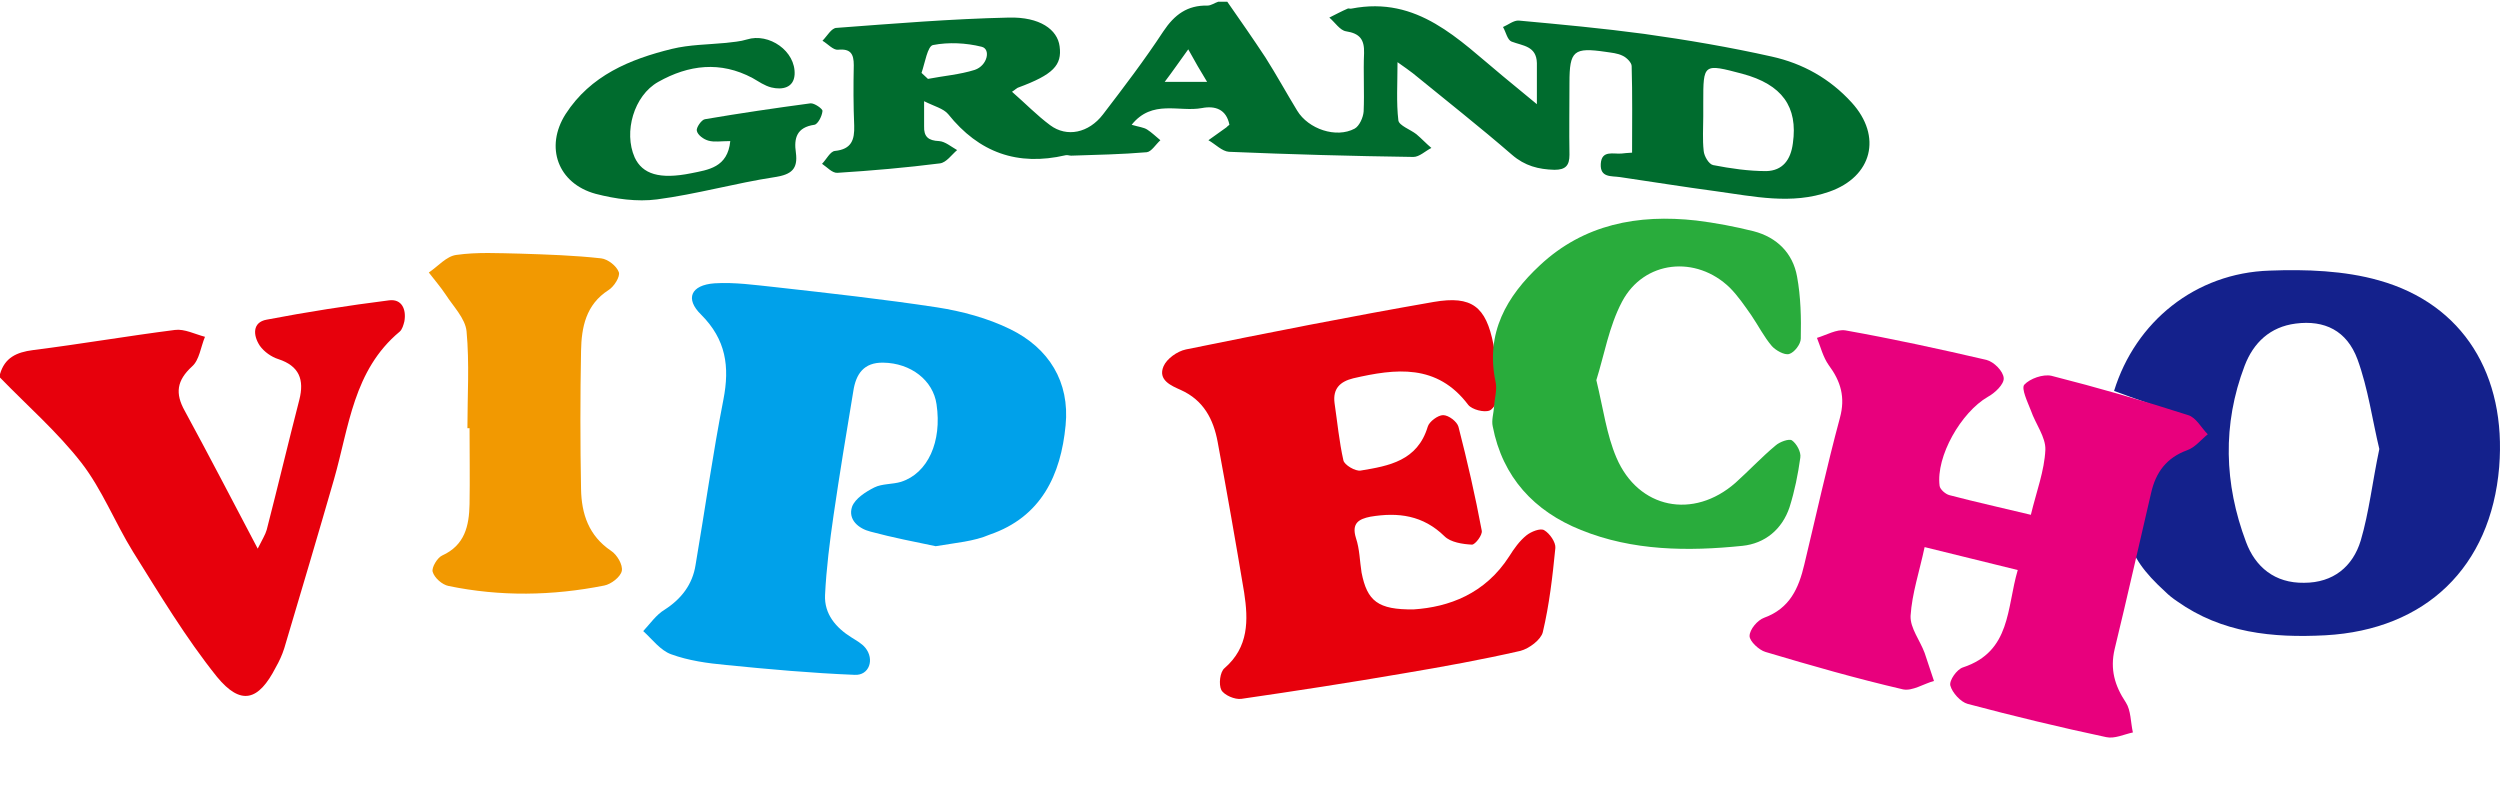
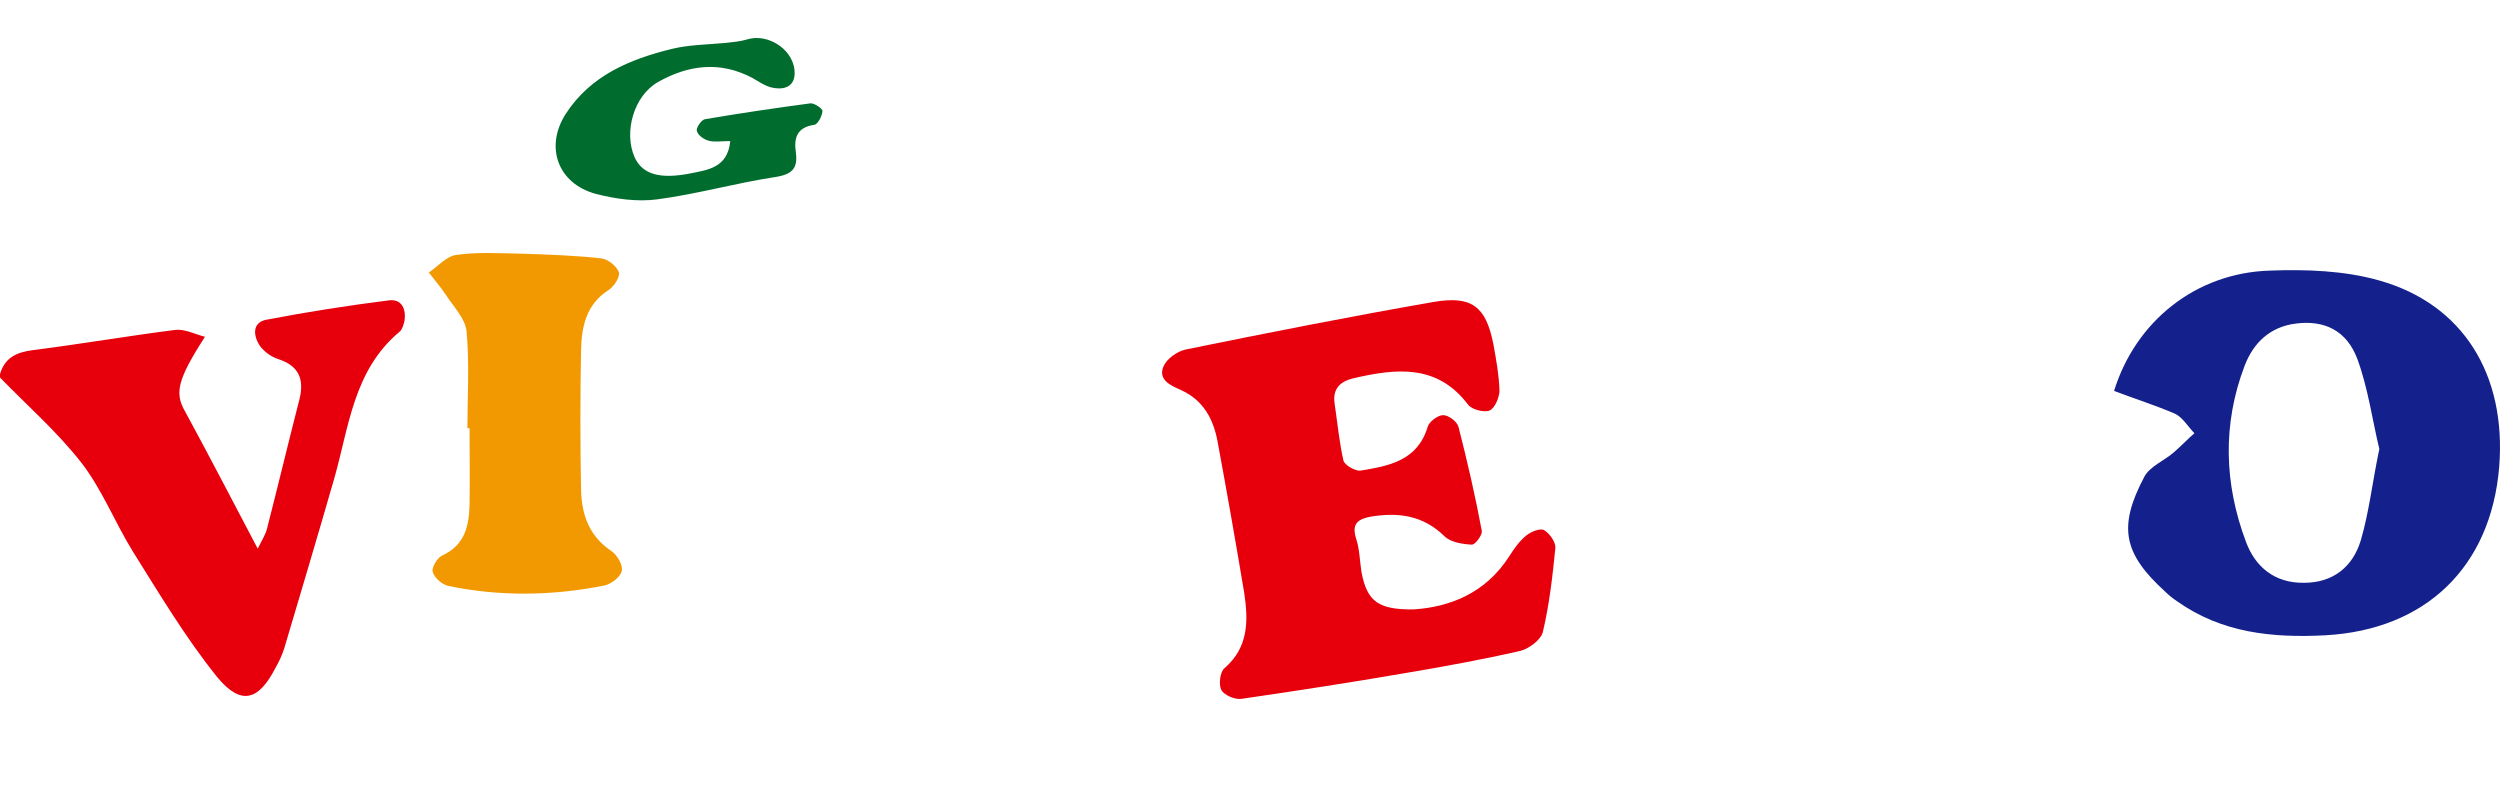
<svg xmlns="http://www.w3.org/2000/svg" width="300px" height="95px" viewBox="0 0 300 95" version="1.1">
  <title>vip_logo_c</title>
  <desc>Created with Sketch.</desc>
  <defs />
  <g id="Page-1" stroke="none" stroke-width="1" fill="none" fill-rule="evenodd">
    <g id="Group-3" fill-rule="nonzero">
-       <path d="M0,44.893 C0.566,42.938 1.955,42.269 3.962,42.011 C9.674,41.291 15.334,40.313 20.995,39.593 C22.127,39.439 23.413,40.108 24.597,40.416 C24.082,41.651 23.928,43.195 23.053,43.967 C21.201,45.665 20.995,47.209 22.178,49.318 C25.06,54.619 27.839,59.97 30.926,65.837 C31.492,64.704 31.852,64.138 32.007,63.572 C33.345,58.375 34.58,53.178 35.918,47.981 C36.535,45.562 35.918,43.915 33.396,43.092 C32.573,42.835 31.698,42.217 31.184,41.497 C30.36,40.262 30.257,38.667 32.007,38.358 C36.844,37.432 41.784,36.66 46.672,36.042 C48.216,35.837 48.782,37.123 48.525,38.564 C48.422,38.975 48.268,39.541 47.959,39.799 C42.401,44.43 41.887,51.222 40.086,57.5 C38.13,64.293 36.123,71.034 34.117,77.775 C33.859,78.598 33.499,79.37 33.087,80.09 C31.029,84.104 28.919,84.722 26.038,81.222 C22.281,76.54 19.142,71.291 15.952,66.197 C13.791,62.698 12.247,58.735 9.777,55.545 C6.895,51.84 3.293,48.701 0,45.305 C0,45.202 0,45.047 0,44.893 Z" id="Shape" fill="#E7000C" />
-       <path d="M112.281,65.543 C109.811,65.029 107.136,64.514 104.46,63.794 C103.019,63.433 101.732,62.353 102.247,60.809 C102.607,59.831 103.894,59.008 104.923,58.493 C105.849,58.03 107.084,58.133 108.113,57.824 C111.355,56.795 113.053,52.987 112.384,48.511 C111.973,45.629 109.297,43.571 106.003,43.519 C103.636,43.468 102.71,44.909 102.401,46.915 C101.578,51.855 100.755,56.847 100.034,61.787 C99.571,64.977 99.16,68.219 99.005,71.409 C98.902,73.674 100.292,75.32 102.196,76.504 C102.762,76.864 103.431,77.224 103.842,77.739 C104.974,79.128 104.305,81.083 102.556,80.981 C97.41,80.775 92.264,80.312 87.118,79.797 C84.906,79.591 82.642,79.282 80.532,78.511 C79.245,78.047 78.268,76.71 77.187,75.732 C78.01,74.857 78.731,73.776 79.76,73.159 C81.767,71.872 83.105,70.123 83.465,67.807 C84.597,61.169 85.523,54.531 86.81,47.945 C87.581,43.982 87.118,40.74 84.134,37.756 C82.178,35.852 82.899,34.205 85.729,33.999 C88.148,33.845 90.617,34.205 93.087,34.463 C99.52,35.183 106.003,35.903 112.436,36.881 C115.42,37.344 118.508,38.168 121.235,39.505 C125.866,41.77 128.388,45.835 127.873,51.032 C127.307,57.001 124.94,62.044 118.765,64.154 C116.861,64.977 114.7,65.132 112.281,65.543 Z" id="Shape" fill="#00A1EA" />
+       <path d="M0,44.893 C0.566,42.938 1.955,42.269 3.962,42.011 C9.674,41.291 15.334,40.313 20.995,39.593 C22.127,39.439 23.413,40.108 24.597,40.416 C21.201,45.665 20.995,47.209 22.178,49.318 C25.06,54.619 27.839,59.97 30.926,65.837 C31.492,64.704 31.852,64.138 32.007,63.572 C33.345,58.375 34.58,53.178 35.918,47.981 C36.535,45.562 35.918,43.915 33.396,43.092 C32.573,42.835 31.698,42.217 31.184,41.497 C30.36,40.262 30.257,38.667 32.007,38.358 C36.844,37.432 41.784,36.66 46.672,36.042 C48.216,35.837 48.782,37.123 48.525,38.564 C48.422,38.975 48.268,39.541 47.959,39.799 C42.401,44.43 41.887,51.222 40.086,57.5 C38.13,64.293 36.123,71.034 34.117,77.775 C33.859,78.598 33.499,79.37 33.087,80.09 C31.029,84.104 28.919,84.722 26.038,81.222 C22.281,76.54 19.142,71.291 15.952,66.197 C13.791,62.698 12.247,58.735 9.777,55.545 C6.895,51.84 3.293,48.701 0,45.305 C0,45.202 0,45.047 0,44.893 Z" id="Shape" fill="#E7000C" />
      <path d="M56.089,51.381 C56.089,47.521 56.346,43.611 55.986,39.751 C55.832,38.208 54.391,36.767 53.465,35.326 C52.847,34.4 52.127,33.576 51.458,32.702 C52.539,31.981 53.568,30.746 54.751,30.592 C57.273,30.232 59.846,30.386 62.419,30.437 C65.66,30.54 68.902,30.643 72.144,31.003 C72.967,31.106 73.997,31.93 74.254,32.65 C74.46,33.165 73.688,34.4 73.019,34.811 C70.292,36.561 69.777,39.288 69.726,42.118 C69.623,47.624 69.623,53.182 69.726,58.688 C69.777,61.672 70.652,64.297 73.328,66.098 C74.048,66.561 74.768,67.796 74.614,68.516 C74.46,69.237 73.328,70.111 72.504,70.266 C66.278,71.501 60.051,71.604 53.825,70.317 C53.053,70.163 52.127,69.34 51.921,68.619 C51.767,68.105 52.487,66.921 53.053,66.664 C55.78,65.429 56.295,63.113 56.346,60.489 C56.398,57.453 56.346,54.417 56.346,51.381 C56.295,51.381 56.192,51.381 56.089,51.381 Z" id="Shape" fill="#F29901" />
      <g id="Group" transform="translate(66.381, 0)" fill="#006C2E">
-         <path d="M80.892,0.206 C82.436,2.419 83.979,4.631 85.472,6.895 C86.81,9.005 87.993,11.166 89.28,13.276 C90.617,15.489 93.962,16.621 96.175,15.437 C96.741,15.129 97.204,14.099 97.256,13.379 C97.358,11.063 97.204,8.696 97.307,6.381 C97.358,4.734 96.792,4.014 95.146,3.756 C94.425,3.654 93.808,2.676 93.139,2.11 C93.859,1.75 94.631,1.338 95.352,1.029 C95.455,0.978 95.66,1.081 95.815,1.029 C103.739,-0.515 108.628,4.734 113.928,9.108 C115.111,10.086 116.295,11.063 118.045,12.504 C118.045,10.497 118.045,9.005 118.045,7.564 C117.993,5.506 116.346,5.506 115.009,4.991 C114.494,4.786 114.34,3.859 113.979,3.242 C114.597,2.985 115.266,2.419 115.883,2.47 C120.926,2.933 125.918,3.396 130.909,4.065 C136.055,4.786 141.201,5.66 146.244,6.792 C149.949,7.616 153.19,9.417 155.815,12.298 C159.52,16.364 158.285,21.201 153.139,23.002 C148.611,24.597 144.082,23.568 139.554,22.95 C135.695,22.436 131.887,21.818 128.027,21.252 C126.998,21.098 125.609,21.355 125.712,19.657 C125.815,17.959 127.256,18.525 128.233,18.422 C128.542,18.37 128.851,18.37 129.468,18.319 C129.468,14.82 129.52,11.372 129.417,7.925 C129.417,7.513 128.799,6.895 128.336,6.69 C127.719,6.381 126.998,6.329 126.329,6.226 C122.47,5.66 121.955,6.072 121.955,9.931 C121.955,12.813 121.904,15.695 121.955,18.576 C121.955,19.863 121.492,20.377 120.154,20.377 C118.25,20.326 116.604,19.914 115.06,18.576 C111.201,15.232 107.136,12.041 103.173,8.799 C102.71,8.439 102.196,8.079 101.321,7.461 C101.321,10.034 101.166,12.298 101.424,14.46 C101.527,15.077 102.864,15.54 103.585,16.106 C104.202,16.621 104.768,17.238 105.386,17.753 C104.666,18.113 103.945,18.834 103.225,18.834 C95.866,18.731 88.456,18.525 81.098,18.216 C80.274,18.165 79.451,17.29 78.628,16.827 C79.348,16.312 80.069,15.798 80.789,15.283 C80.892,15.18 80.995,15.077 81.149,14.974 C80.789,13.122 79.451,12.659 77.856,12.967 C75.129,13.482 71.887,11.887 69.417,14.974 C70.292,15.232 70.858,15.283 71.269,15.54 C71.835,15.901 72.298,16.364 72.864,16.827 C72.298,17.341 71.784,18.216 71.218,18.268 C68.233,18.525 65.197,18.576 62.161,18.679 C61.955,18.679 61.698,18.576 61.492,18.628 C55.729,19.966 51.098,18.319 47.393,13.688 C46.827,13.019 45.746,12.762 44.511,12.144 C44.511,13.482 44.511,14.305 44.511,15.129 C44.46,16.415 45.026,16.878 46.312,16.93 C47.033,16.981 47.753,17.599 48.473,18.01 C47.804,18.576 47.187,19.503 46.415,19.605 C42.35,20.12 38.233,20.48 34.117,20.738 C33.499,20.789 32.882,20.069 32.264,19.657 C32.779,19.142 33.242,18.165 33.808,18.113 C35.815,17.907 36.175,16.775 36.123,15.077 C36.021,12.659 36.021,10.24 36.072,7.822 C36.072,6.484 35.712,5.815 34.168,5.969 C33.602,6.021 32.933,5.249 32.316,4.889 C32.882,4.322 33.396,3.345 34.014,3.345 C40.909,2.83 47.753,2.264 54.648,2.11 C58.405,2.007 60.515,3.551 60.772,5.557 C61.081,7.822 60,8.954 55.832,10.497 C55.626,10.549 55.472,10.755 55.06,11.012 C56.655,12.401 58.045,13.842 59.64,15.026 C61.647,16.518 64.271,15.952 65.969,13.739 C68.491,10.446 70.961,7.204 73.225,3.756 C74.563,1.75 76.106,0.617 78.525,0.669 C78.937,0.669 79.348,0.36 79.811,0.206 C80.274,0.206 80.583,0.206 80.892,0.206 Z M138.01,13.945 C138.01,13.945 138.01,13.945 138.01,13.945 C138.01,15.334 137.907,16.724 138.062,18.113 C138.113,18.731 138.679,19.708 139.194,19.811 C141.304,20.223 143.465,20.532 145.575,20.532 C147.53,20.48 148.508,19.194 148.765,17.187 C149.383,12.813 147.479,10.137 142.693,8.851 C138.01,7.616 138.01,7.616 138.01,12.298 C138.01,12.864 138.01,13.379 138.01,13.945 Z M44.202,8.748 C44.46,9.005 44.717,9.211 44.974,9.468 C46.827,9.108 48.782,8.954 50.583,8.388 C52.127,7.873 52.539,5.866 51.407,5.609 C49.554,5.146 47.444,5.043 45.592,5.403 C44.923,5.506 44.614,7.564 44.202,8.748 Z M76.209,5.918 C75.129,7.41 74.357,8.542 73.379,9.828 C75.18,9.828 76.672,9.828 78.473,9.828 C77.65,8.491 77.033,7.41 76.209,5.918 Z" id="Shape" />
        <path d="M21.252,16.93 C20.12,16.93 19.348,17.084 18.628,16.878 C18.062,16.724 17.341,16.209 17.238,15.695 C17.136,15.334 17.804,14.357 18.216,14.305 C22.436,13.585 26.655,12.967 30.875,12.401 C31.338,12.35 32.367,13.07 32.316,13.328 C32.264,13.945 31.75,14.923 31.338,14.974 C29.228,15.283 28.868,16.569 29.125,18.319 C29.383,20.274 28.611,20.943 26.604,21.252 C21.87,21.973 17.187,23.31 12.453,23.928 C10.086,24.237 7.461,23.877 5.094,23.259 C0.566,22.024 -1.029,17.65 1.492,13.688 C4.477,9.057 9.211,7.101 14.254,5.866 C16.364,5.352 18.576,5.352 20.738,5.146 C21.561,5.043 22.436,4.991 23.259,4.734 C25.883,3.911 29.125,6.123 28.971,8.954 C28.868,10.549 27.479,10.806 26.192,10.497 C25.369,10.292 24.648,9.777 23.928,9.365 C20.069,7.307 16.261,7.77 12.607,9.828 C9.674,11.475 8.439,15.849 9.777,18.885 C10.703,20.892 12.762,21.561 16.569,20.789 C18.576,20.377 20.943,20.12 21.252,16.93 Z" id="Shape" />
      </g>
      <path d="M169.649,73.128 C173.842,72.849 178.203,71.283 181.11,66.755 C181.669,65.861 182.34,64.91 183.178,64.239 C183.737,63.792 184.855,63.345 185.303,63.624 C185.974,64.016 186.7,65.078 186.644,65.749 C186.309,69.159 185.918,72.569 185.135,75.868 C184.911,76.762 183.514,77.824 182.452,78.104 C177.811,79.166 173.171,80.005 168.531,80.787 C162.046,81.905 155.505,82.912 148.964,83.862 C148.181,83.974 146.896,83.415 146.56,82.8 C146.225,82.129 146.392,80.62 146.952,80.172 C149.859,77.657 149.803,74.414 149.3,71.116 C148.293,65.078 147.231,59.04 146.113,53.002 C145.61,50.319 144.436,48.027 141.696,46.797 C140.578,46.294 138.901,45.623 139.628,43.946 C140.019,43.051 141.249,42.157 142.311,41.933 C152.207,39.92 162.102,37.964 172.053,36.231 C176.637,35.448 178.315,36.79 179.209,41.318 C179.544,43.163 179.88,45.008 179.936,46.853 C179.936,47.691 179.377,48.977 178.762,49.257 C178.091,49.536 176.637,49.145 176.19,48.586 C172.444,43.61 167.469,44.225 162.381,45.399 C160.816,45.79 159.922,46.629 160.145,48.362 C160.481,50.654 160.704,53.002 161.207,55.239 C161.319,55.798 162.661,56.58 163.276,56.468 C166.686,55.909 170.096,55.294 171.326,51.213 C171.494,50.598 172.556,49.816 173.171,49.816 C173.842,49.816 174.848,50.598 175.016,51.213 C176.078,55.35 177.029,59.487 177.811,63.68 C177.923,64.183 177.029,65.357 176.637,65.357 C175.519,65.302 174.066,65.078 173.339,64.351 C170.767,61.835 167.804,61.444 164.45,62.003 C163.052,62.283 162.158,62.786 162.717,64.575 C163.164,65.916 163.164,67.314 163.388,68.712 C164.059,72.122 165.344,73.184 169.649,73.128 Z" id="Shape" fill="#E7000C" />
-       <path d="M191.561,45.617 C192.401,49.09 192.794,52.17 193.97,54.915 C196.602,61.076 203.212,62.364 208.253,57.94 C209.877,56.483 211.389,54.859 213.07,53.459 C213.574,53.011 214.694,52.618 215.03,52.843 C215.59,53.235 216.15,54.243 216.038,54.915 C215.758,56.931 215.366,58.892 214.75,60.852 C213.854,63.541 211.781,65.221 209.093,65.501 C202.539,66.173 195.93,66.117 189.713,63.597 C184.112,61.356 180.303,57.267 179.127,51.162 C178.959,50.434 179.239,49.594 179.295,48.754 C179.351,47.746 179.687,46.737 179.463,45.785 C178.231,39.96 180.807,35.535 184.784,31.838 C190.049,26.909 196.546,25.677 203.548,26.461 C205.844,26.741 208.197,27.189 210.437,27.749 C213.238,28.478 215.142,30.382 215.646,33.183 C216.094,35.591 216.15,38.168 216.094,40.632 C216.094,41.304 215.31,42.312 214.694,42.48 C214.134,42.648 213.07,42.032 212.622,41.528 C211.669,40.408 210.997,39.064 210.157,37.832 C209.373,36.711 208.533,35.479 207.581,34.527 C203.548,30.606 197.274,31.222 194.642,36.207 C193.074,39.176 192.513,42.592 191.561,45.617 Z" id="Shape" fill="#29AC3C" />
      <path d="M253.688,46.912 C256.252,38.606 263.443,32.752 272.363,32.473 C276.711,32.306 281.338,32.473 285.463,33.644 C295.609,36.487 300.793,45.016 299.901,56.054 C298.898,68.039 291.093,75.565 279.052,76.234 C272.697,76.569 266.621,75.955 261.269,72.165 C260.768,71.83 260.266,71.44 259.82,70.994 C254.803,66.423 254.134,63.245 257.311,57.225 C257.98,55.943 259.764,55.274 260.935,54.214 C261.771,53.49 262.496,52.709 263.332,51.985 C262.551,51.204 261.938,50.089 260.991,49.643 C258.649,48.64 256.196,47.859 253.688,46.912 Z M285.519,53.88 C284.683,50.424 284.181,46.633 282.899,43.121 C281.617,39.665 278.941,38.383 275.485,38.829 C272.419,39.219 270.412,41.114 269.352,43.901 C266.677,50.925 266.9,58.061 269.52,65.029 C270.635,68.039 272.976,69.991 276.488,69.935 C280,69.935 282.341,67.984 283.289,64.862 C284.292,61.461 284.683,57.838 285.519,53.88 Z" id="Shape" fill="#14218C" />
-       <path d="M243.703,61.777 C244.377,58.969 245.332,56.497 245.444,53.97 C245.5,52.453 244.265,50.881 243.703,49.252 C243.31,48.241 242.524,46.612 242.917,46.163 C243.591,45.433 245.163,44.871 246.174,45.096 C251.678,46.5 257.182,48.072 262.574,49.814 C263.529,50.094 264.147,51.33 264.933,52.116 C264.091,52.79 263.417,53.689 262.462,54.026 C259.991,54.925 258.699,56.666 258.137,59.137 C256.677,65.371 255.273,71.662 253.756,77.896 C253.195,80.312 253.756,82.277 255.104,84.299 C255.722,85.254 255.666,86.658 255.947,87.894 C254.88,88.119 253.756,88.68 252.745,88.456 C247.185,87.276 241.625,85.928 236.121,84.468 C235.278,84.243 234.268,83.12 234.043,82.277 C233.874,81.66 234.829,80.312 235.559,80.087 C241.344,78.177 240.783,72.954 242.13,68.404 C238.311,67.45 234.773,66.607 230.954,65.652 C230.336,68.573 229.437,71.213 229.269,73.909 C229.213,75.369 230.392,76.829 230.954,78.346 C231.347,79.469 231.684,80.592 232.077,81.716 C230.842,82.053 229.494,82.951 228.37,82.727 C222.81,81.435 217.306,79.862 211.858,78.233 C211.072,78.009 209.949,76.942 209.949,76.324 C209.949,75.538 210.903,74.414 211.69,74.133 C214.779,73.01 215.846,70.595 216.52,67.73 C217.924,61.889 219.216,55.992 220.788,50.151 C221.462,47.679 220.901,45.77 219.44,43.804 C218.766,42.849 218.485,41.669 218.036,40.546 C219.159,40.209 220.395,39.479 221.462,39.648 C227.135,40.659 232.807,41.894 238.367,43.186 C239.266,43.411 240.389,44.534 240.446,45.376 C240.502,46.107 239.378,47.174 238.536,47.623 C235.335,49.477 232.302,54.756 232.751,58.295 C232.807,58.744 233.481,59.306 233.931,59.418 C237.132,60.26 240.221,60.934 243.703,61.777 Z" id="Shape" fill="#E8007D" />
    </g>
  </g>
</svg>